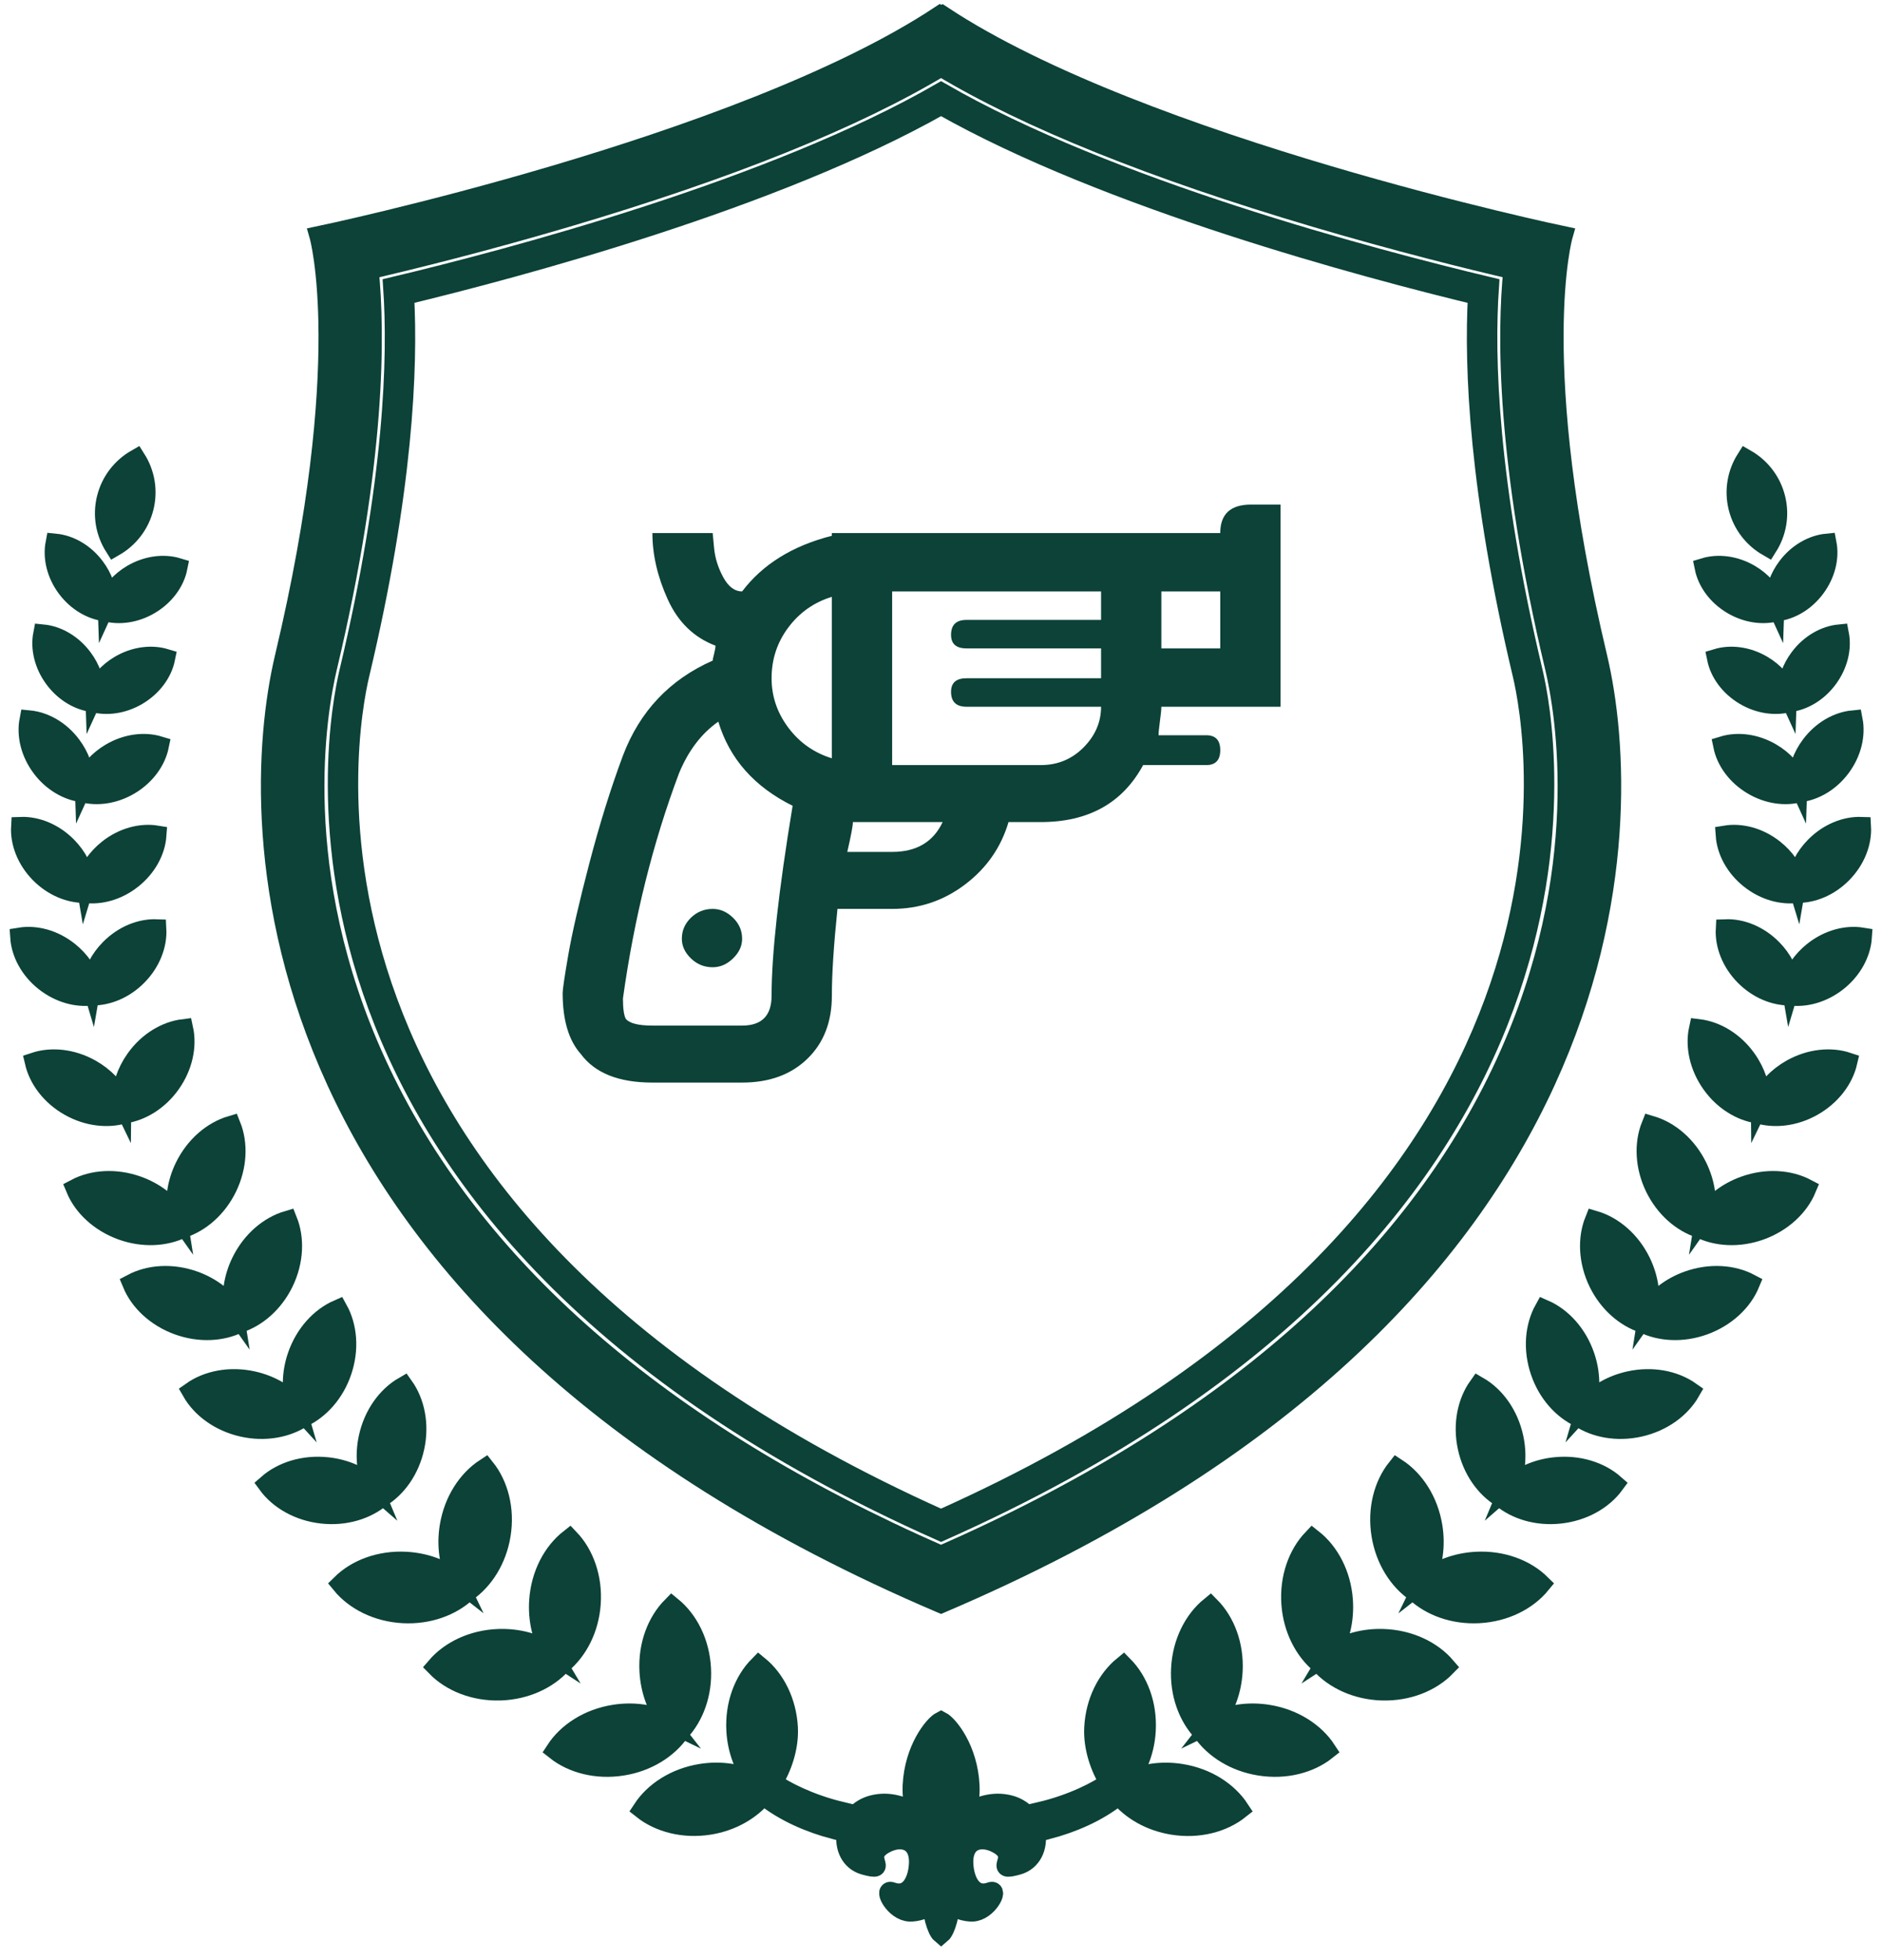
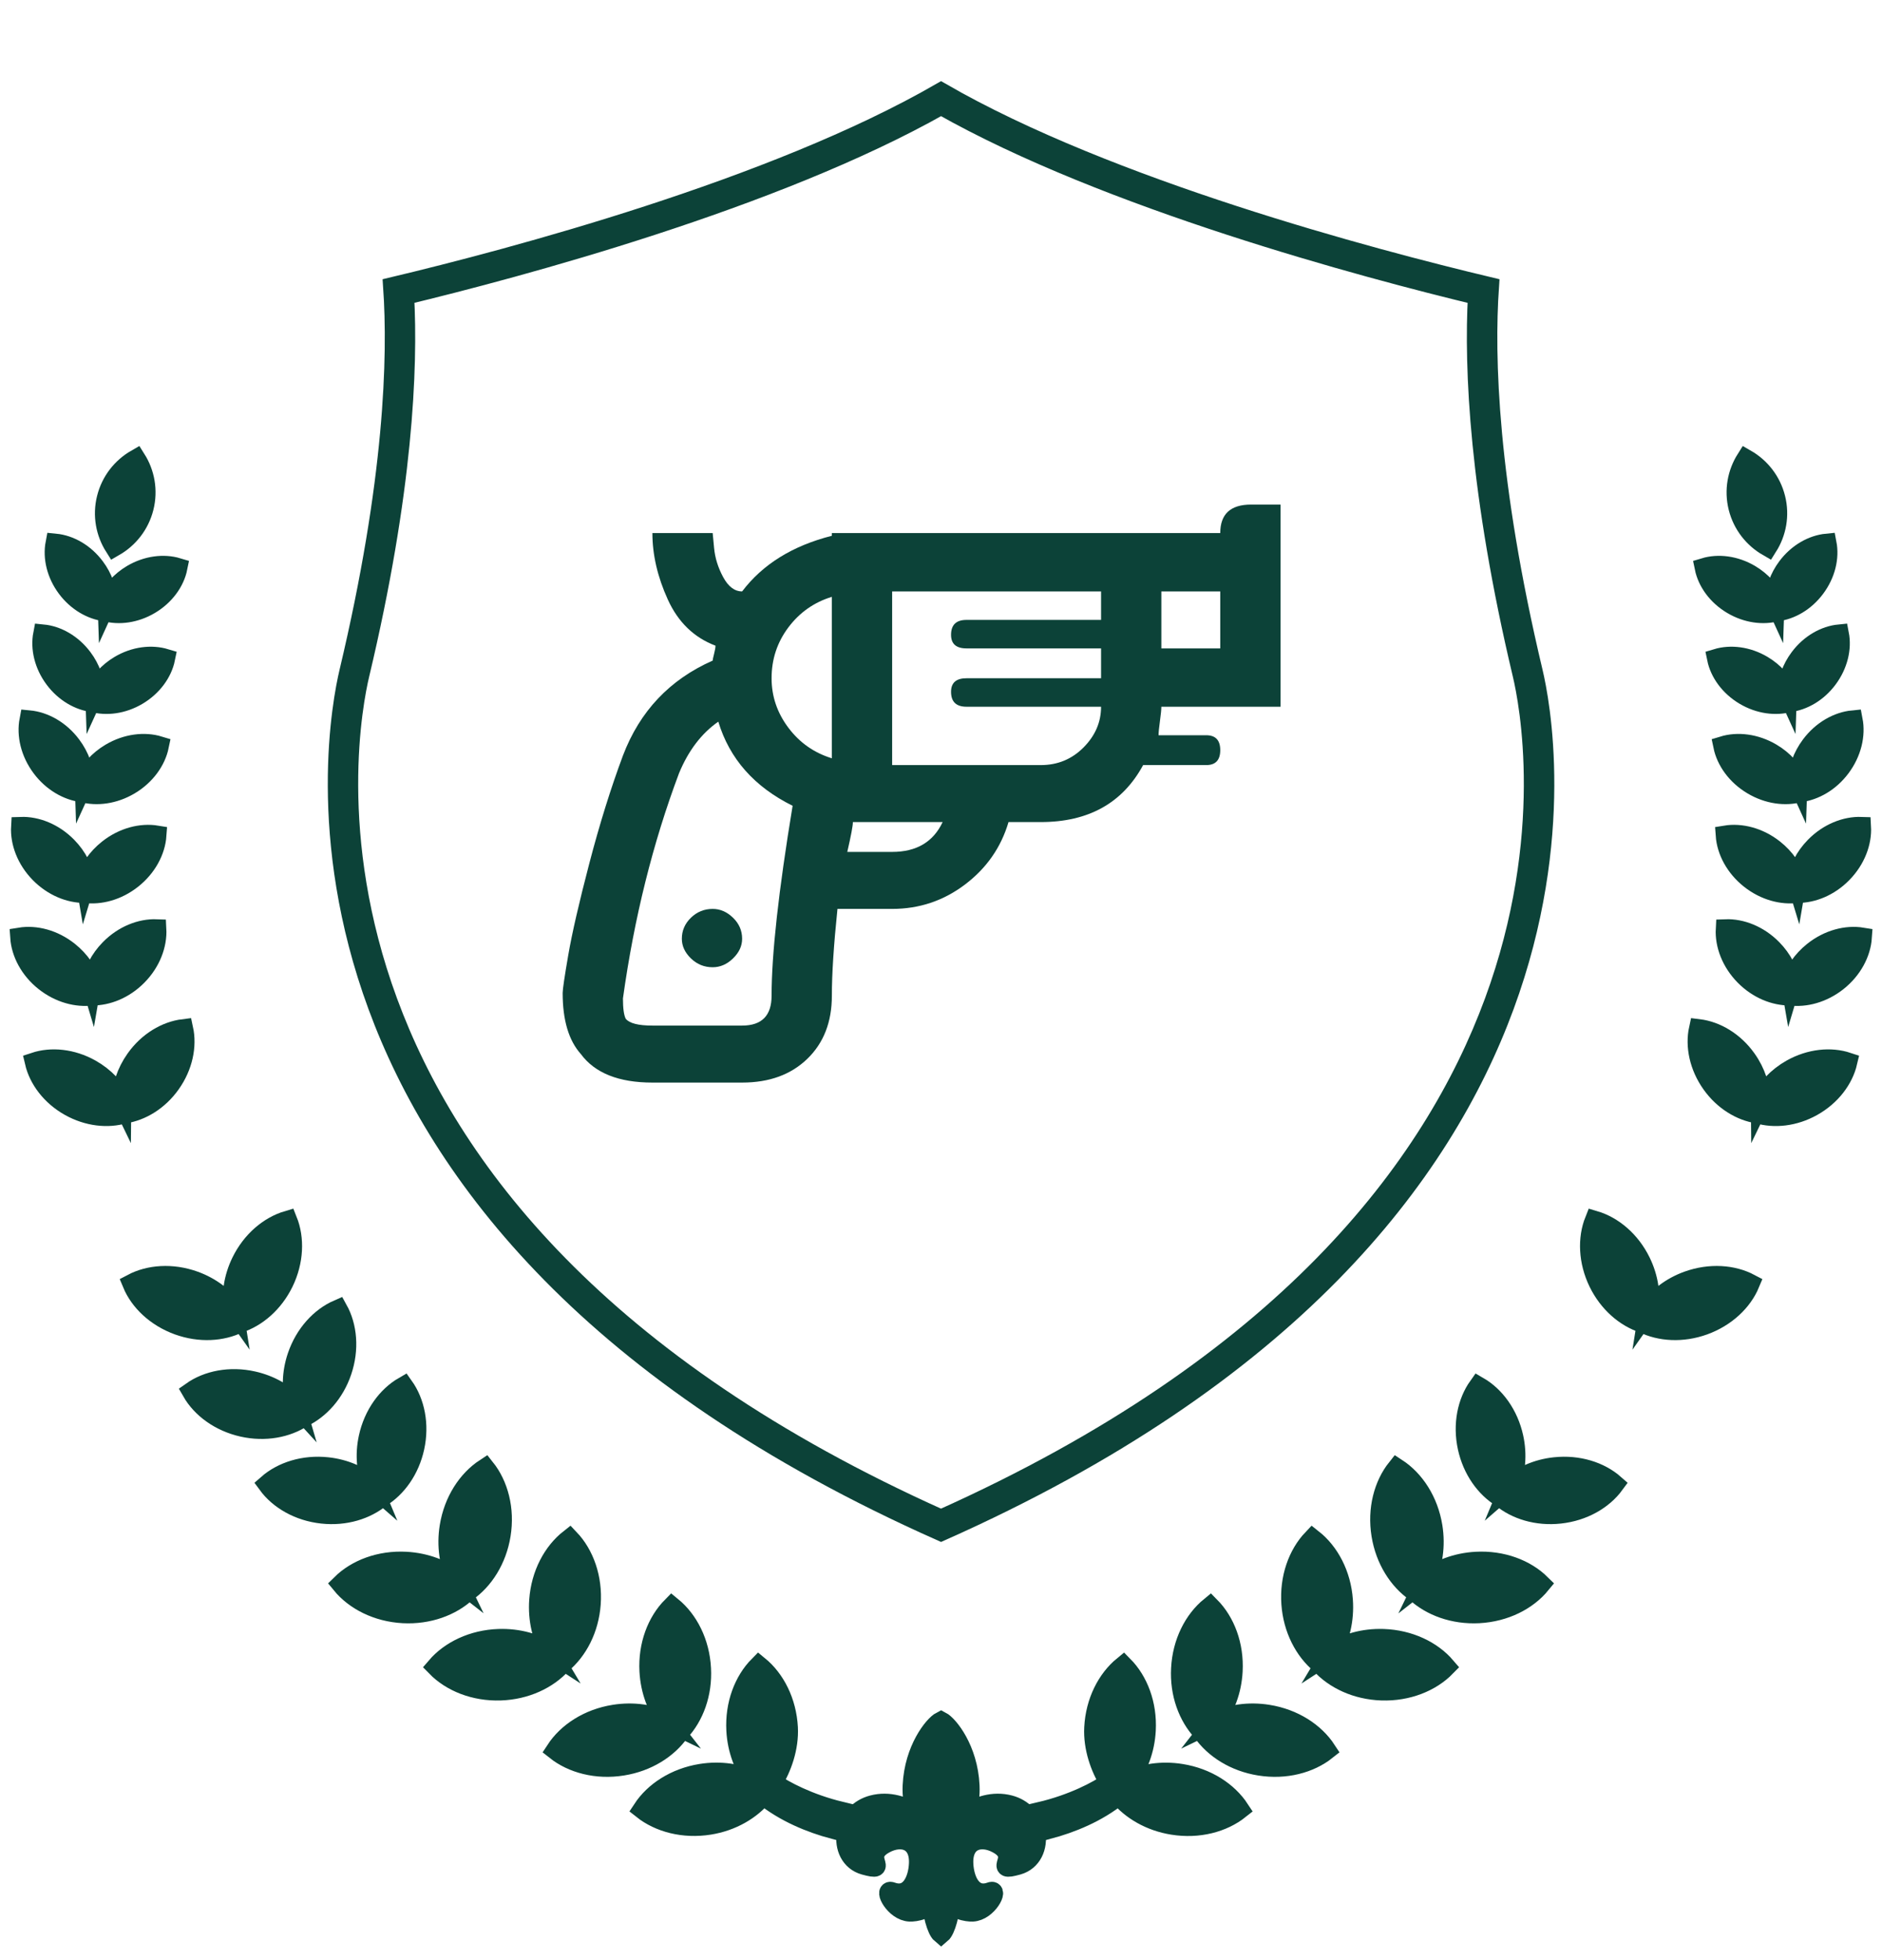
<svg xmlns="http://www.w3.org/2000/svg" width="97" height="101" viewBox="0 0 97 101" fill="none">
-   <path d="M48.502 3.441C52.962 6.124 59.438 8.733 67.786 11.204C72.056 12.467 75.781 13.385 77.984 13.897C77.658 17.12 77.593 23.722 80.124 34.37C80.672 36.671 82.108 44.944 77.605 54.764C72.795 65.256 63.006 73.792 48.5 80.147C33.995 73.792 24.206 65.256 19.397 54.764C14.895 44.944 16.331 36.671 16.878 34.37C19.41 23.724 19.345 17.12 19.019 13.897C21.224 13.385 24.947 12.467 29.217 11.204C37.567 8.733 44.044 6.126 48.502 3.441ZM48.575 0.803C48.551 0.818 48.527 0.83 48.504 0.844C48.48 0.83 48.456 0.818 48.434 0.803C38.127 7.61 16.446 12.149 16.446 12.149C16.446 12.149 18.294 18.603 14.668 33.847C12.622 42.448 12.535 67.289 48.502 82.622C84.469 67.289 84.383 42.448 82.337 33.847C78.713 18.603 80.559 12.149 80.559 12.149C80.559 12.149 58.882 7.61 48.575 0.803Z" fill="#0C4238" stroke="#0C4238" stroke-miterlimit="10" />
  <path d="M48.503 5.413C57.092 10.281 70.345 13.815 76.16 15.218C75.955 18.986 76.22 25.325 78.463 34.763C79.126 37.553 83.902 62.426 48.501 78.287C13.098 62.426 17.875 37.553 18.538 34.763C20.783 25.325 21.049 18.984 20.843 15.216C26.662 13.812 39.913 10.281 48.503 5.413ZM48.503 4.758C39.859 9.747 26.322 13.33 20.247 14.777C20.497 18.38 20.324 24.803 17.986 34.633C17.304 37.505 12.437 62.872 48.503 78.908C84.566 62.872 79.702 37.505 79.019 34.633C76.681 24.805 76.51 18.382 76.758 14.777C70.685 13.33 57.147 9.747 48.503 4.758Z" fill="#0C4238" stroke="#0C4238" stroke-miterlimit="10" />
  <path d="M89.279 31.156C90.036 31.604 90.878 31.71 91.579 31.517C92.3 31.427 93.037 31.007 93.562 30.304C94.106 29.579 94.299 28.726 94.158 27.997C93.417 28.069 92.65 28.495 92.108 29.22C91.7 29.766 91.488 30.387 91.47 30.973C91.228 30.439 90.796 29.947 90.208 29.597C89.428 29.135 88.556 29.035 87.844 29.25C87.993 29.979 88.498 30.694 89.279 31.156Z" fill="#0C4238" stroke="#0C4238" stroke-miterlimit="10" />
  <path d="M7.727 31.156C6.97 31.604 6.128 31.71 5.428 31.517C4.707 31.427 3.97 31.007 3.442 30.304C2.899 29.579 2.707 28.726 2.846 27.997C3.587 28.069 4.354 28.495 4.896 29.22C5.307 29.766 5.516 30.387 5.534 30.973C5.776 30.439 6.209 29.947 6.797 29.597C7.576 29.135 8.448 29.035 9.161 29.25C9.014 29.979 8.506 30.694 7.727 31.156Z" fill="#0C4238" stroke="#0C4238" stroke-miterlimit="10" />
  <path d="M92.747 33.901C92.336 34.448 92.127 35.068 92.109 35.655C91.867 35.121 91.434 34.629 90.846 34.279C90.067 33.817 89.195 33.717 88.482 33.932C88.631 34.659 89.139 35.374 89.918 35.836C90.675 36.283 91.517 36.39 92.217 36.197C92.938 36.107 93.675 35.687 94.201 34.984C94.744 34.259 94.938 33.405 94.797 32.676C94.056 32.749 93.289 33.176 92.747 33.901Z" fill="#0C4238" stroke="#0C4238" stroke-miterlimit="10" />
  <path d="M4.26 33.901C4.671 34.448 4.88 35.068 4.898 35.655C5.14 35.121 5.573 34.629 6.161 34.279C6.94 33.817 7.812 33.717 8.525 33.932C8.376 34.659 7.868 35.374 7.089 35.836C6.332 36.283 5.49 36.39 4.79 36.197C4.069 36.107 3.332 35.687 2.806 34.984C2.263 34.259 2.07 33.405 2.21 32.676C2.949 32.749 3.717 33.176 4.26 33.901Z" fill="#0C4238" stroke="#0C4238" stroke-miterlimit="10" />
  <path d="M93.327 38.403C92.892 38.983 92.669 39.642 92.65 40.262C92.395 39.696 91.936 39.172 91.311 38.802C90.484 38.312 89.558 38.204 88.803 38.435C88.962 39.206 89.499 39.965 90.327 40.455C91.13 40.931 92.024 41.044 92.765 40.839C93.528 40.742 94.312 40.298 94.871 39.551C95.447 38.782 95.653 37.876 95.504 37.103C94.716 37.179 93.903 37.633 93.327 38.403Z" fill="#0C4238" stroke="#0C4238" stroke-miterlimit="10" />
  <path d="M3.68 38.403C4.115 38.983 4.339 39.642 4.357 40.262C4.613 39.696 5.072 39.172 5.696 38.802C6.524 38.312 7.45 38.204 8.205 38.435C8.046 39.206 7.508 39.965 6.681 40.455C5.877 40.931 4.983 41.044 4.242 40.839C3.479 40.742 2.696 40.298 2.136 39.551C1.56 38.782 1.355 37.876 1.504 37.103C2.289 37.179 3.105 37.633 3.68 38.403Z" fill="#0C4238" stroke="#0C4238" stroke-miterlimit="10" />
  <path d="M92.598 45.422C92.415 44.81 92.018 44.215 91.433 43.753C90.657 43.141 89.729 42.906 88.928 43.038C88.984 43.846 89.429 44.693 90.204 45.304C90.957 45.898 91.851 46.133 92.637 46.027C93.428 46.033 94.286 45.685 94.956 45.002C95.649 44.297 95.981 43.402 95.935 42.594C95.123 42.566 94.233 42.916 93.541 43.621C93.019 44.151 92.703 44.791 92.598 45.422Z" fill="#0C4238" stroke="#0C4238" stroke-miterlimit="10" />
  <path d="M4.409 45.422C4.592 44.81 4.989 44.215 5.575 43.753C6.35 43.141 7.278 42.906 8.08 43.038C8.023 43.846 7.578 44.693 6.803 45.304C6.05 45.898 5.156 46.133 4.371 46.027C3.579 46.033 2.722 45.685 2.049 45.002C1.357 44.297 1.024 43.402 1.071 42.594C1.882 42.566 2.772 42.916 3.465 43.621C3.986 44.151 4.304 44.791 4.409 45.422Z" fill="#0C4238" stroke="#0C4238" stroke-miterlimit="10" />
  <path d="M93.462 49.021C92.874 49.487 92.477 50.088 92.296 50.703C92.189 50.07 91.869 49.425 91.342 48.893C90.645 48.186 89.747 47.836 88.932 47.867C88.887 48.68 89.224 49.58 89.922 50.287C90.599 50.972 91.463 51.319 92.258 51.311C93.047 51.416 93.945 51.176 94.702 50.578C95.481 49.961 95.924 49.108 95.979 48.296C95.173 48.164 94.241 48.403 93.462 49.021Z" fill="#0C4238" stroke="#0C4238" stroke-miterlimit="10" />
  <path d="M3.543 49.021C4.131 49.487 4.528 50.088 4.709 50.703C4.816 50.07 5.136 49.425 5.663 48.893C6.36 48.186 7.258 47.836 8.074 47.867C8.118 48.68 7.782 49.58 7.083 50.287C6.406 50.972 5.543 51.319 4.747 51.311C3.958 51.416 3.06 51.176 2.303 50.578C1.524 49.961 1.081 49.108 1.026 48.296C1.834 48.164 2.766 48.403 3.543 49.021Z" fill="#0C4238" stroke="#0C4238" stroke-miterlimit="10" />
  <path d="M92.33 55.085C91.602 55.495 91.058 56.083 90.748 56.73C90.744 56.015 90.504 55.25 90.019 54.569C89.377 53.667 88.452 53.125 87.55 53.014C87.357 53.9 87.569 54.951 88.211 55.852C88.833 56.726 89.723 57.26 90.599 57.391C91.448 57.646 92.481 57.54 93.418 57.015C94.384 56.473 95.022 55.613 95.228 54.73C94.366 54.444 93.297 54.543 92.33 55.085Z" fill="#0C4238" stroke="#0C4238" stroke-miterlimit="10" />
  <path d="M4.677 55.085C5.406 55.495 5.949 56.083 6.259 56.73C6.263 56.015 6.503 55.25 6.988 54.569C7.63 53.667 8.555 53.125 9.457 53.014C9.65 53.9 9.439 54.951 8.796 55.852C8.174 56.726 7.284 57.26 6.408 57.391C5.559 57.646 4.528 57.54 3.589 57.015C2.623 56.473 1.985 55.613 1.779 54.73C2.641 54.444 3.71 54.543 4.677 55.085Z" fill="#0C4238" stroke="#0C4238" stroke-miterlimit="10" />
-   <path d="M89.904 61.105C89.038 61.416 88.344 61.958 87.889 62.603C88.014 61.826 87.895 60.954 87.492 60.128C86.959 59.036 86.055 58.279 85.096 57.995C84.726 58.921 84.764 60.098 85.295 61.193C85.813 62.253 86.679 62.995 87.607 63.296C88.483 63.726 89.62 63.798 90.734 63.398C91.879 62.984 92.731 62.169 93.114 61.247C92.228 60.779 91.05 60.693 89.904 61.105Z" fill="#0C4238" stroke="#0C4238" stroke-miterlimit="10" />
-   <path d="M7.103 61.105C7.969 61.416 8.664 61.958 9.119 62.603C8.994 61.826 9.113 60.954 9.515 60.128C10.049 59.036 10.953 58.279 11.911 57.995C12.282 58.921 12.243 60.098 11.712 61.193C11.194 62.253 10.329 62.995 9.4 63.296C8.525 63.726 7.387 63.798 6.274 63.398C5.128 62.984 4.276 62.169 3.894 61.247C4.779 60.779 5.955 60.693 7.103 61.105Z" fill="#0C4238" stroke="#0C4238" stroke-miterlimit="10" />
  <path d="M86.988 65.997C86.123 66.309 85.428 66.851 84.973 67.496C85.098 66.718 84.979 65.847 84.576 65.021C84.043 63.927 83.138 63.171 82.18 62.888C81.81 63.814 81.848 64.991 82.379 66.086C82.897 67.146 83.763 67.887 84.691 68.189C85.567 68.618 86.704 68.691 87.818 68.291C88.963 67.877 89.815 67.062 90.198 66.14C89.314 65.672 88.136 65.586 86.988 65.997Z" fill="#0C4238" stroke="#0C4238" stroke-miterlimit="10" />
  <path d="M10.016 65.997C10.882 66.309 11.577 66.851 12.032 67.496C11.907 66.718 12.026 65.847 12.428 65.021C12.962 63.927 13.866 63.171 14.824 62.888C15.195 63.814 15.157 64.991 14.625 66.086C14.107 67.146 13.242 67.887 12.313 68.189C11.438 68.618 10.3 68.691 9.187 68.291C8.041 67.877 7.189 67.062 6.807 66.14C7.693 65.672 8.87 65.586 10.016 65.997Z" fill="#0C4238" stroke="#0C4238" stroke-miterlimit="10" />
-   <path d="M83.964 71.159C83.066 71.36 82.306 71.81 81.775 72.392C81.996 71.637 81.988 70.755 81.694 69.888C81.304 68.737 80.502 67.871 79.586 67.471C79.101 68.345 78.99 69.516 79.381 70.669C79.759 71.786 80.527 72.629 81.409 73.045C82.222 73.581 83.343 73.796 84.497 73.539C85.687 73.274 86.633 72.569 87.129 71.703C86.311 71.127 85.154 70.892 83.964 71.159Z" fill="#0C4238" stroke="#0C4238" stroke-miterlimit="10" />
  <path d="M13.043 71.159C13.941 71.36 14.7 71.81 15.232 72.392C15.01 71.637 15.018 70.755 15.312 69.888C15.703 68.737 16.504 67.871 17.421 67.471C17.906 68.345 18.017 69.516 17.626 70.669C17.247 71.786 16.48 72.629 15.598 73.045C14.785 73.581 13.663 73.796 12.51 73.539C11.32 73.274 10.373 72.569 9.878 71.703C10.695 71.127 11.853 70.892 13.043 71.159Z" fill="#0C4238" stroke="#0C4238" stroke-miterlimit="10" />
  <path d="M80.132 75.59C79.218 75.688 78.413 76.052 77.819 76.57C78.123 75.845 78.214 74.967 78.018 74.072C77.758 72.882 77.06 71.934 76.194 71.434C75.614 72.248 75.373 73.401 75.632 74.588C75.884 75.74 76.55 76.664 77.382 77.175C78.131 77.799 79.22 78.137 80.396 78.01C81.608 77.88 82.627 77.285 83.217 76.48C82.468 75.821 81.344 75.459 80.132 75.59Z" fill="#0C4238" stroke="#0C4238" stroke-miterlimit="10" />
  <path d="M16.873 75.59C17.787 75.688 18.592 76.052 19.186 76.57C18.882 75.845 18.792 74.967 18.987 74.072C19.247 72.882 19.945 71.934 20.811 71.434C21.391 72.248 21.633 73.401 21.373 74.588C21.121 75.74 20.455 76.664 19.623 77.175C18.874 77.799 17.785 78.137 16.609 78.01C15.397 77.88 14.378 77.285 13.788 76.48C14.539 75.821 15.663 75.459 16.873 75.59Z" fill="#0C4238" stroke="#0C4238" stroke-miterlimit="10" />
  <path d="M76.08 80.46C75.067 80.515 74.159 80.866 73.474 81.403C73.855 80.621 74.006 79.663 73.845 78.663C73.631 77.339 72.918 76.253 71.994 75.65C71.308 76.51 70.971 77.765 71.185 79.089C71.392 80.372 72.071 81.431 72.955 82.041C73.742 82.772 74.92 83.21 76.222 83.142C77.566 83.07 78.723 82.477 79.42 81.625C78.637 80.852 77.423 80.388 76.08 80.46Z" fill="#0C4238" stroke="#0C4238" stroke-miterlimit="10" />
  <path d="M20.925 80.46C21.938 80.515 22.846 80.866 23.531 81.403C23.152 80.621 22.999 79.663 23.16 78.663C23.374 77.339 24.087 76.253 25.011 75.65C25.697 76.51 26.034 77.765 25.82 79.089C25.613 80.372 24.934 81.431 24.05 82.041C23.263 82.772 22.085 83.21 20.782 83.142C19.439 83.07 18.282 82.477 17.585 81.625C18.368 80.852 19.584 80.388 20.925 80.46Z" fill="#0C4238" stroke="#0C4238" stroke-miterlimit="10" />
  <path d="M71.299 84.439C70.284 84.405 69.35 84.676 68.621 85.15C69.068 84.405 69.302 83.463 69.229 82.453C69.133 81.115 68.517 79.972 67.649 79.291C66.89 80.089 66.447 81.31 66.543 82.648C66.638 83.945 67.222 85.056 68.049 85.743C68.77 86.54 69.906 87.079 71.209 87.123C72.552 87.167 73.758 86.677 74.527 85.889C73.814 85.054 72.644 84.484 71.299 84.439Z" fill="#0C4238" stroke="#0C4238" stroke-miterlimit="10" />
  <path d="M25.706 84.439C26.721 84.405 27.655 84.676 28.384 85.15C27.937 84.405 27.703 83.463 27.776 82.453C27.873 81.115 28.489 79.972 29.357 79.291C30.116 80.089 30.559 81.31 30.462 82.648C30.367 83.945 29.783 85.056 28.956 85.743C28.235 86.54 27.099 87.079 25.797 87.123C24.454 87.167 23.248 86.677 22.479 85.889C23.193 85.054 24.363 84.484 25.706 84.439Z" fill="#0C4238" stroke="#0C4238" stroke-miterlimit="10" />
  <path d="M65.351 88.342C64.35 88.181 63.388 88.334 62.605 88.713C63.14 88.031 63.493 87.125 63.547 86.114C63.619 84.775 63.152 83.564 62.377 82.78C61.523 83.477 60.929 84.632 60.859 85.972C60.788 87.271 61.229 88.446 61.962 89.232C62.576 90.113 63.636 90.79 64.924 90.995C66.251 91.208 67.51 90.873 68.371 90.188C67.767 89.264 66.678 88.553 65.351 88.342Z" fill="#0C4238" stroke="#0C4238" stroke-miterlimit="10" />
  <path d="M31.654 88.342C32.655 88.181 33.617 88.334 34.4 88.713C33.865 88.031 33.513 87.125 33.458 86.114C33.386 84.775 33.853 83.564 34.628 82.78C35.482 83.477 36.076 84.632 36.146 85.972C36.217 87.271 35.776 88.446 35.043 89.232C34.429 90.113 33.37 90.79 32.081 90.995C30.754 91.208 29.496 90.873 28.634 90.188C29.238 89.264 30.327 88.553 31.654 88.342Z" fill="#0C4238" stroke="#0C4238" stroke-miterlimit="10" />
  <path d="M91.113 28.169C91.566 27.452 91.74 26.561 91.518 25.673C91.297 24.785 90.727 24.078 89.99 23.654C89.537 24.371 89.364 25.263 89.585 26.151C89.807 27.037 90.376 27.745 91.113 28.169Z" fill="#0C4238" stroke="#0C4238" stroke-miterlimit="10" />
  <path d="M5.893 28.169C5.44 27.452 5.267 26.561 5.489 25.673C5.71 24.785 6.28 24.078 7.017 23.654C7.47 24.371 7.643 25.263 7.421 26.151C7.2 27.037 6.63 27.745 5.893 28.169Z" fill="#0C4238" stroke="#0C4238" stroke-miterlimit="10" />
  <path d="M60.874 91.391C59.871 91.23 58.91 91.383 58.127 91.762C58.663 91.079 59.015 90.174 59.07 89.163C59.142 87.824 58.675 86.612 57.9 85.829C57.046 86.526 56.452 87.681 56.382 89.021C56.327 90.047 56.702 91.11 57.175 91.851C56.607 92.26 55.292 92.959 53.589 93.357C53.822 93.622 53.949 94.004 54.01 94.273C55.218 93.952 56.549 93.415 57.666 92.511C58.296 93.277 59.275 93.857 60.447 94.044C61.774 94.257 63.032 93.921 63.894 93.235C63.29 92.313 62.201 91.602 60.874 91.391Z" fill="#0C4238" stroke="#0C4238" stroke-miterlimit="10" />
  <path d="M43.346 93.339C41.677 92.937 40.392 92.252 39.83 91.849C40.303 91.109 40.678 90.045 40.624 89.019C40.551 87.679 39.959 86.524 39.105 85.827C38.33 86.611 37.865 87.822 37.936 89.161C37.99 90.171 38.342 91.077 38.878 91.76C38.095 91.381 37.134 91.228 36.132 91.389C34.805 91.602 33.715 92.313 33.111 93.233C33.973 93.917 35.231 94.253 36.558 94.042C37.73 93.855 38.709 93.275 39.339 92.509C40.45 93.407 41.771 93.942 42.971 94.265C43.026 94.008 43.135 93.636 43.346 93.339Z" fill="#0C4238" stroke="#0C4238" stroke-miterlimit="10" />
  <path d="M53.384 94.452C53.303 93.994 53.124 93.755 52.874 93.48C52.659 93.269 52.385 93.096 52.039 93.005C51.181 92.779 50.392 93.078 49.824 93.429C49.941 92.983 50.011 92.503 49.987 92.011C49.9 90.127 48.879 88.884 48.505 88.691C48.13 88.884 47.11 90.127 47.023 92.011C47.001 92.503 47.069 92.983 47.186 93.429C46.618 93.078 45.829 92.779 44.971 93.005C44.617 93.098 44.337 93.275 44.122 93.492C43.912 93.682 43.735 94.004 43.624 94.474C43.511 95.179 43.819 95.904 44.548 96.107C45.928 96.49 44.335 95.699 45.605 95.01C46.453 94.55 47.406 94.795 47.347 96.042C47.311 96.85 46.914 97.828 45.958 97.481C45.529 97.324 46.101 98.483 46.89 98.517C47.164 98.527 47.921 98.422 48.024 97.868C48.024 98.569 48.275 99.459 48.507 99.652C48.74 99.459 48.99 98.569 48.99 97.868C49.093 98.422 49.85 98.527 50.124 98.517C50.911 98.483 51.485 97.324 51.056 97.481C50.1 97.828 49.703 96.85 49.667 96.042C49.608 94.795 50.563 94.55 51.408 95.01C52.679 95.697 51.086 96.49 52.465 96.107C53.196 95.9 53.506 95.165 53.384 94.452Z" fill="#0C4238" stroke="#0C4238" stroke-miterlimit="10" />
  <path d="M38.25 48.373C38.25 48.746 38.093 49.084 37.78 49.387C37.467 49.69 37.118 49.841 36.732 49.841C36.299 49.841 35.925 49.69 35.612 49.387C35.299 49.084 35.143 48.746 35.143 48.373C35.143 47.953 35.299 47.592 35.612 47.289C35.925 46.986 36.299 46.835 36.732 46.835C37.118 46.835 37.467 46.986 37.78 47.289C38.093 47.592 38.25 47.953 38.25 48.373ZM62.893 27.468H42.875V27.608C40.852 28.121 39.31 29.076 38.25 30.475C37.865 30.475 37.539 30.23 37.274 29.741C37.009 29.251 36.853 28.75 36.805 28.237L36.732 27.468H33.625C33.625 28.587 33.89 29.729 34.42 30.894C34.95 32.059 35.769 32.852 36.877 33.271C36.877 33.364 36.853 33.504 36.805 33.691C36.757 33.877 36.732 33.994 36.732 34.04C34.516 35.019 32.975 36.65 32.107 38.934C31.481 40.612 30.903 42.465 30.373 44.493C29.843 46.52 29.482 48.093 29.289 49.212C29.096 50.331 29 50.983 29 51.169C29 52.568 29.313 53.617 29.939 54.316C30.662 55.294 31.891 55.784 33.625 55.784H38.25C39.647 55.784 40.767 55.376 41.61 54.56C42.453 53.745 42.875 52.661 42.875 51.309C42.875 50.191 42.971 48.699 43.164 46.835H45.982C47.38 46.835 48.632 46.415 49.74 45.576C50.848 44.737 51.595 43.665 51.98 42.36H53.643C56.1 42.36 57.858 41.381 58.918 39.424H62.17C62.652 39.424 62.893 39.167 62.893 38.655C62.893 38.142 62.652 37.886 62.17 37.886H59.713C59.713 37.746 59.737 37.501 59.785 37.151C59.833 36.802 59.857 36.557 59.857 36.417H66V26H64.482C63.422 26 62.893 26.489 62.893 27.468ZM42.875 30.754V39.074C41.96 38.794 41.213 38.27 40.635 37.501C40.057 36.732 39.768 35.881 39.768 34.949C39.768 33.97 40.057 33.096 40.635 32.327C41.213 31.558 41.96 31.034 42.875 30.754ZM38.25 52.847H33.625C32.902 52.847 32.445 52.731 32.252 52.498C32.156 52.311 32.107 51.962 32.107 51.449C32.685 47.301 33.649 43.432 34.998 39.843C35.48 38.678 36.154 37.792 37.022 37.186C37.6 39.097 38.876 40.542 40.852 41.521C40.129 45.903 39.768 49.165 39.768 51.309C39.768 52.335 39.262 52.847 38.25 52.847ZM45.982 43.898H43.67C43.863 43.059 43.959 42.547 43.959 42.36H48.584C48.102 43.386 47.235 43.898 45.982 43.898ZM53.643 39.424H45.982V30.475H56.75V31.943H49.812C49.283 31.943 49.018 32.199 49.018 32.712C49.018 33.178 49.283 33.411 49.812 33.411H56.75V34.949H49.812C49.283 34.949 49.018 35.182 49.018 35.648C49.018 36.161 49.283 36.417 49.812 36.417H56.75C56.75 37.21 56.449 37.909 55.847 38.515C55.245 39.121 54.51 39.424 53.643 39.424ZM62.893 33.411H59.857V30.475H62.893V33.411Z" fill="#0C4238" />
</svg>